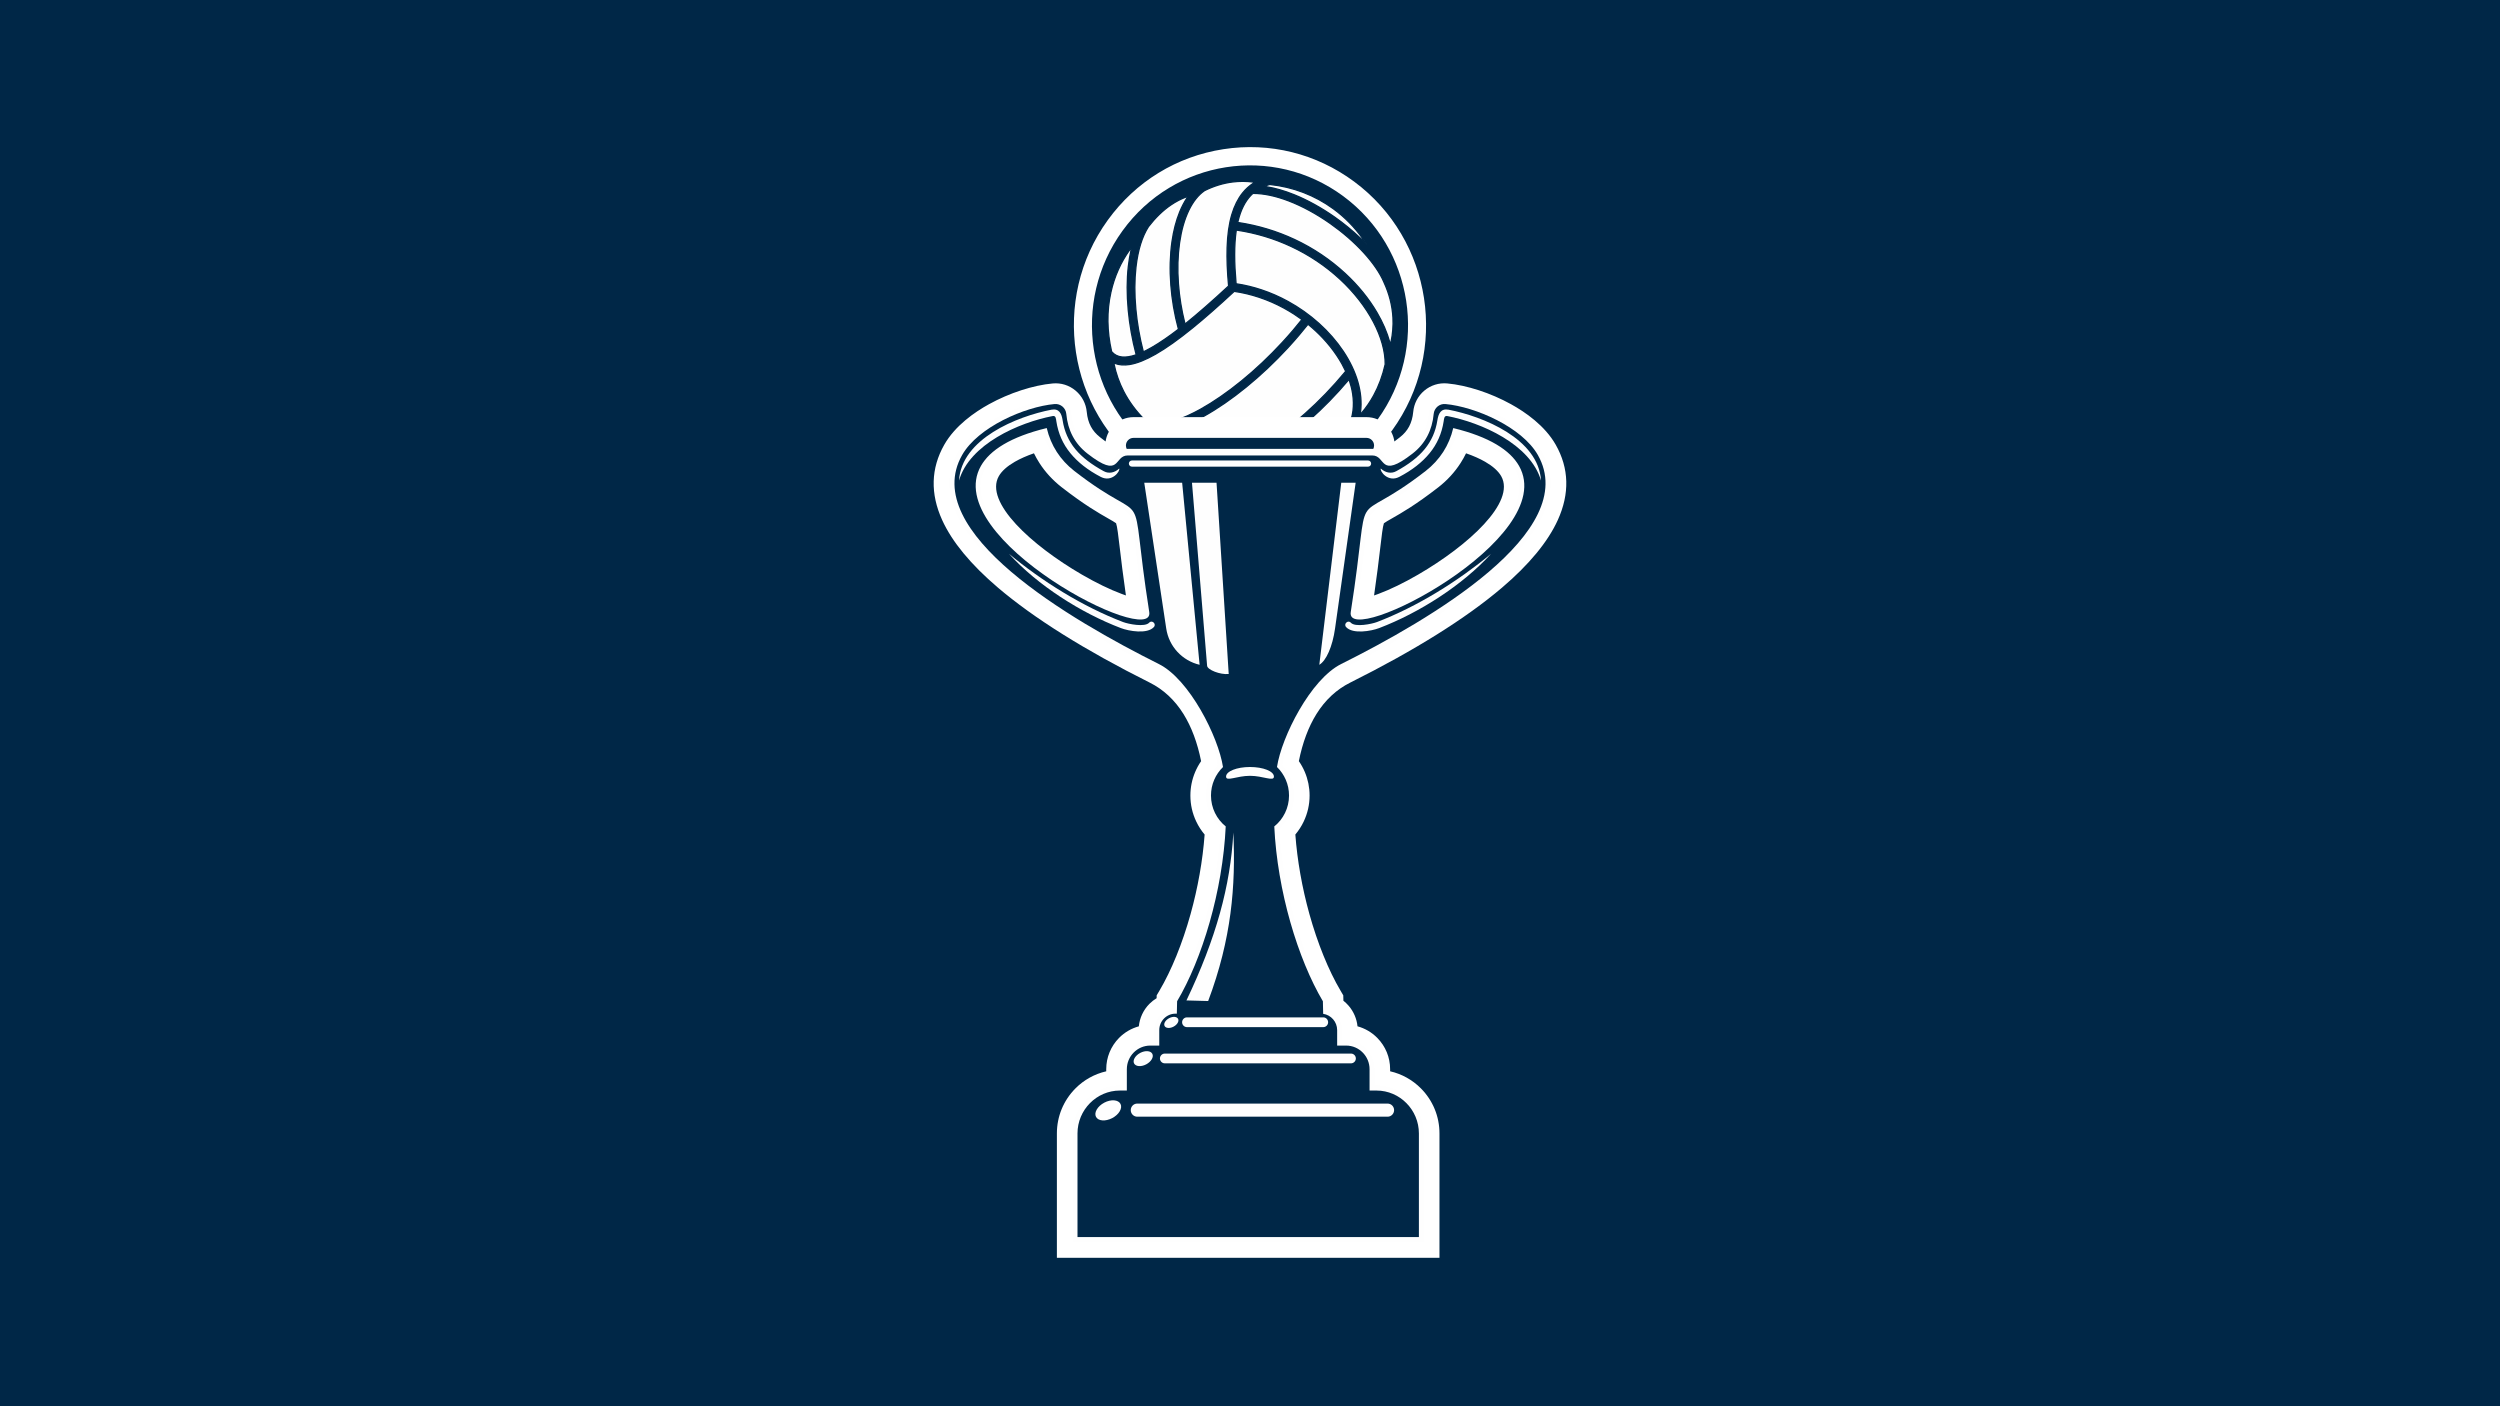
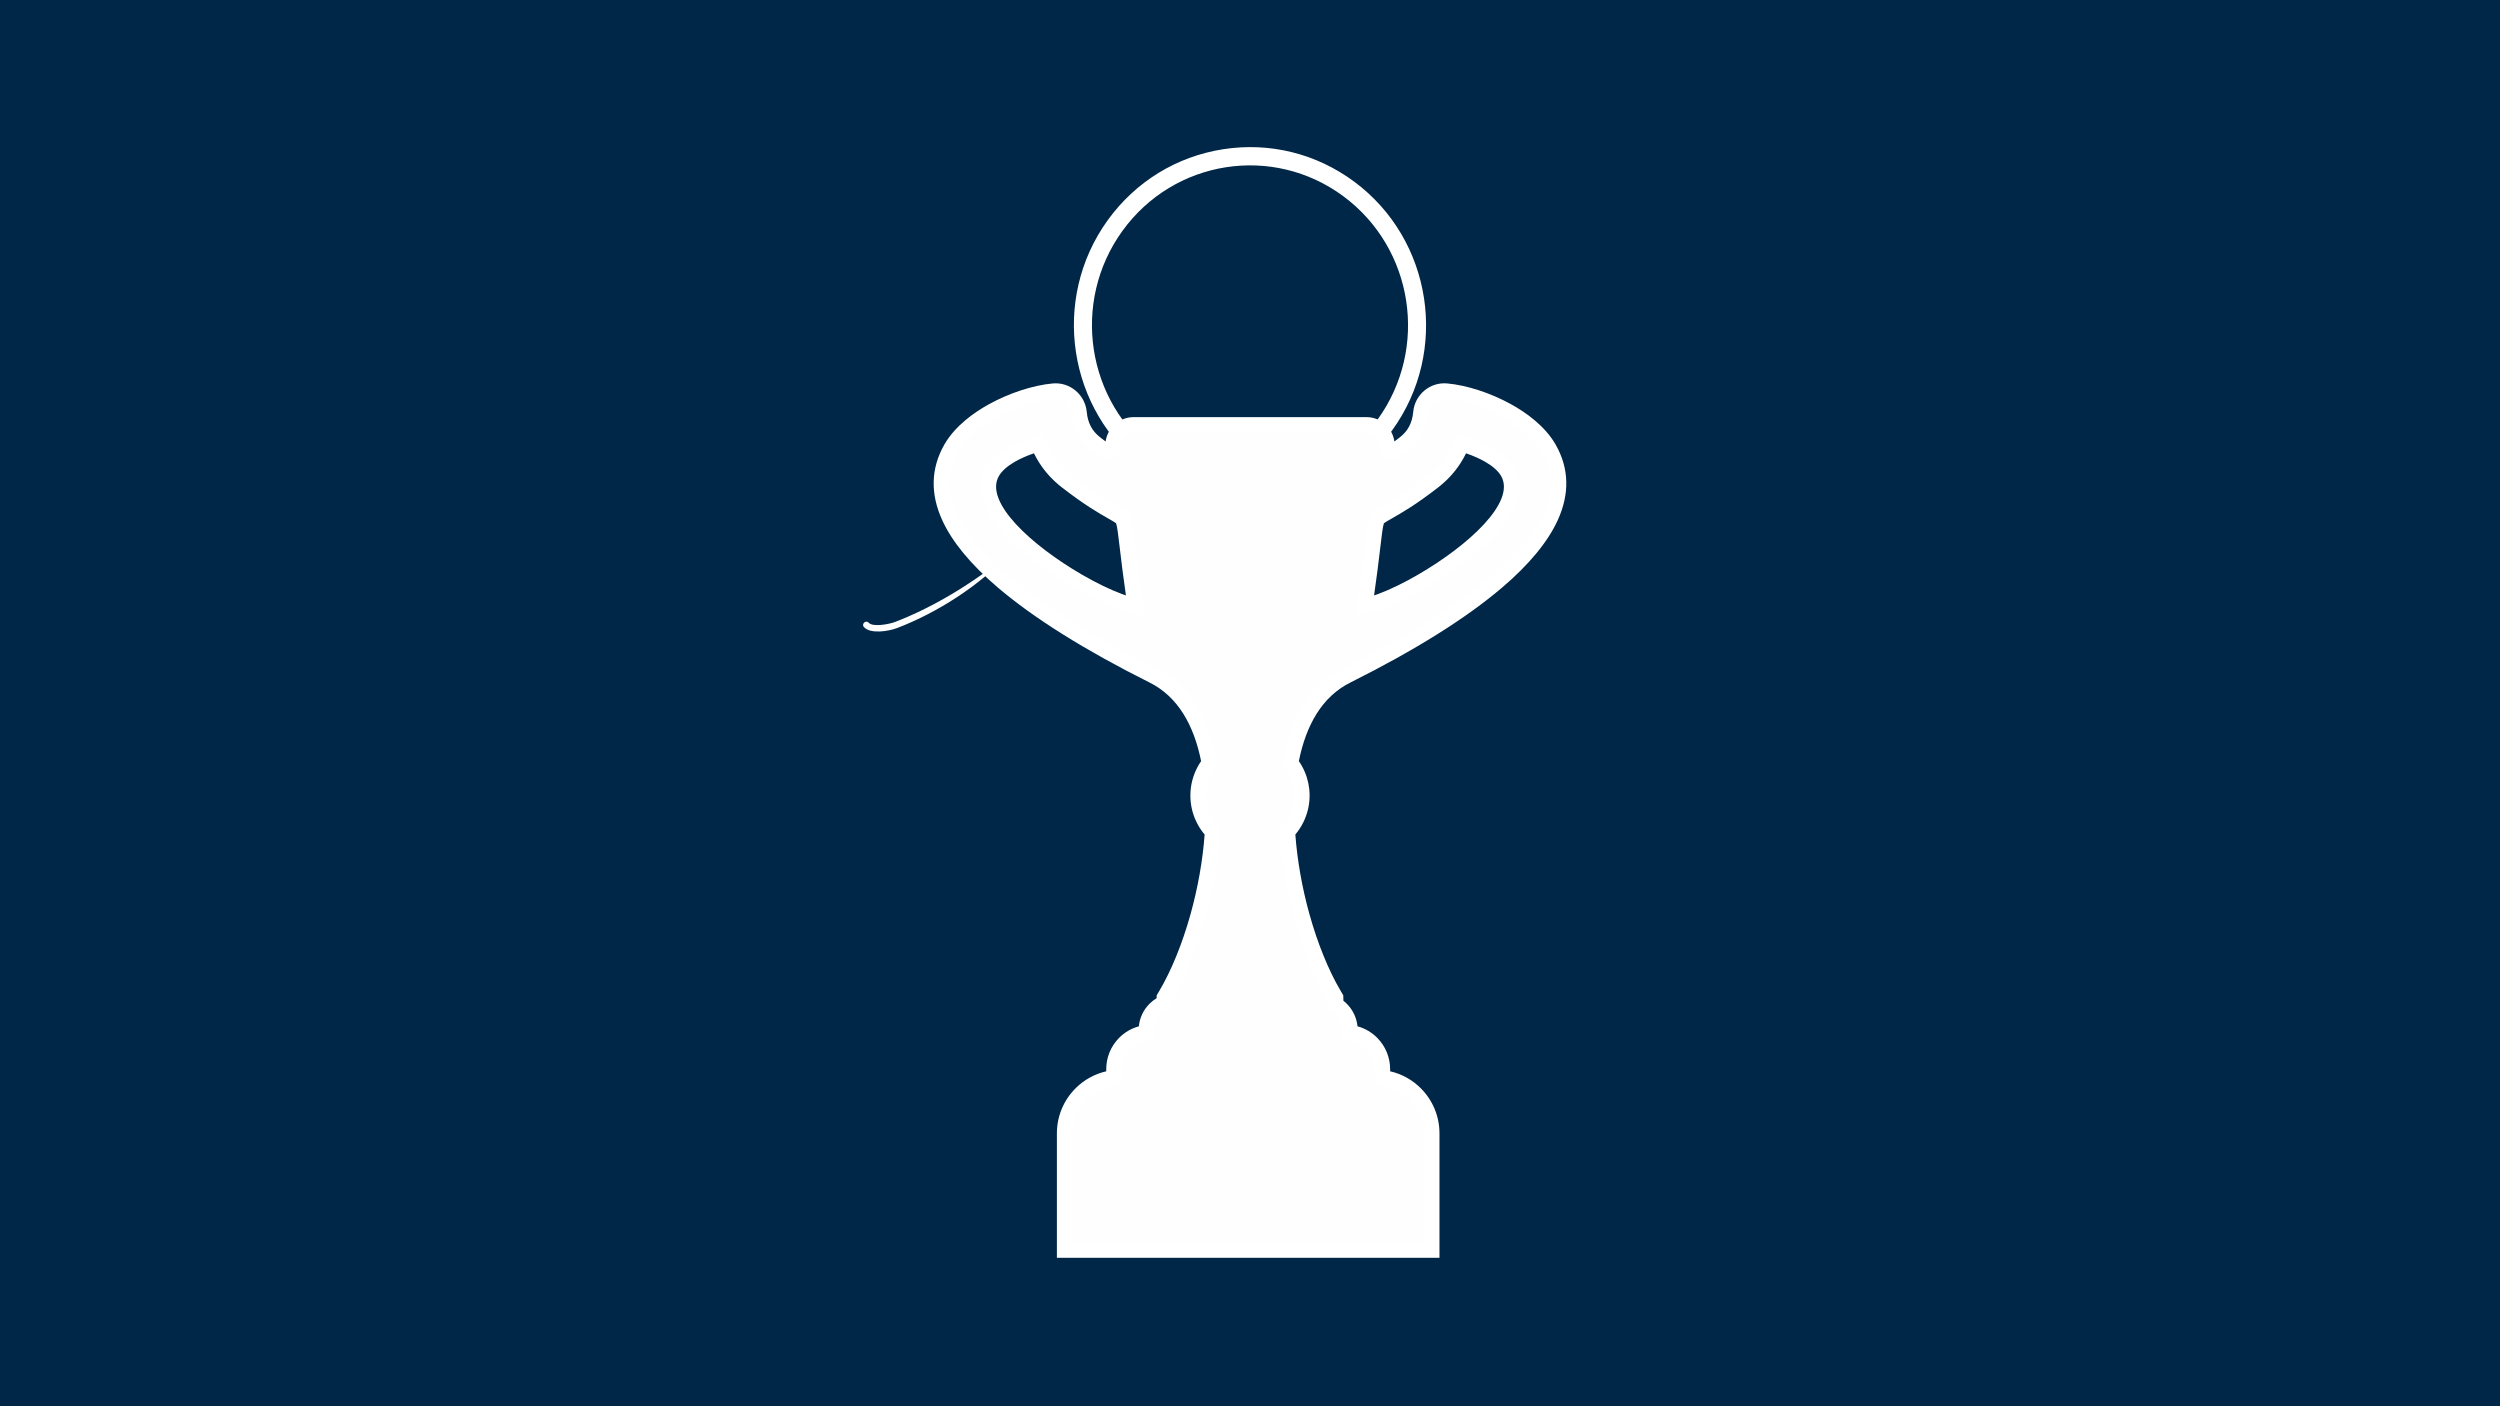
<svg xmlns="http://www.w3.org/2000/svg" id="Layer_1" data-name="Layer 1" viewBox="0 0 1920 1080">
  <defs>
    <style> .cls-1, .cls-2 { fill-rule: evenodd; } .cls-1, .cls-2, .cls-3, .cls-4 { stroke-width: 0px; } .cls-1, .cls-4 { fill: #002747; } .cls-2 { fill: #fefefe; } .cls-3 { fill: #fff; } </style>
  </defs>
  <rect class="cls-4" x="-8.77" width="1928.77" height="1083.71" />
  <g>
    <g>
      <g>
        <path class="cls-2" d="M884.21,354.45c-57.17-42.33-69.59-123.52-27.73-181.34,41.86-57.82,122.14-70.38,179.31-28.05,57.17,42.33,69.59,123.52,27.73,181.34-41.84,57.82-122.13,70.38-179.3,28.04Z" />
        <path class="cls-3" d="M959.72,386.54c-28.53,0-56.23-9.1-79.68-26.46-60.15-44.53-73.27-130.25-29.24-191.07,21.4-29.56,52.92-48.89,88.74-54.43,35.65-5.51,71.31,3.32,100.4,24.86,60.15,44.54,73.26,130.25,29.23,191.07-21.39,29.55-52.89,48.88-88.71,54.42-6.93,1.07-13.87,1.6-20.75,1.6ZM960.25,126.98c-6.16,0-12.36.47-18.56,1.43-32.1,4.96-60.35,22.29-79.54,48.8-39.55,54.63-27.79,131.62,26.23,171.61h0c26.07,19.31,58.02,27.22,89.96,22.28,32.09-4.97,60.33-22.3,79.51-48.8,39.56-54.64,27.79-131.62-26.22-171.61-21-15.55-45.82-23.71-71.37-23.71Z" />
      </g>
      <path class="cls-1" d="M888.31,348.8c-54.09-40.05-65.84-116.85-26.23-171.55,39.59-54.7,115.53-66.57,169.62-26.53,54.09,40.05,65.82,116.85,26.24,171.54-39.6,54.69-115.53,66.58-169.63,26.53Z" />
      <g>
-         <path class="cls-2" d="M975.23,141.68c-1.57.4-3.06.9-4.46,1.47,7.4.99,15.17,3.2,22.97,6.34,10.65,4.28,21.36,10.29,31.28,17.26,6.97,4.9,13.55,10.3,19.45,15.92,1.75,1.65,3.43,3.32,5.04,5.01-6.79-10.78-15.47-20.01-25.5-27.35-14.05-10.27-30.78-16.84-48.78-18.66ZM879.22,322.54c4.88,4.11,12.92,3.5,20.95,1.22,8.35-2.38,16.65-6.59,21.63-9.36,10-5.56,20.79-12.99,31.67-21.85,10.54-8.6,21.16-18.55,31.24-29.47,2.86-3.08,5.65-6.25,8.38-9.45,2.36-2.78,4.62-5.54,6.78-8.26-1.9-1.4-3.89-2.77-5.92-4.09-2.5-1.62-5.08-3.15-7.72-4.6-6.07-3.33-12.51-6.16-19.23-8.39-6.18-2.07-12.59-3.61-19.13-4.55-11.07,10.27-21.81,19.82-31.89,28.01-10.28,8.36-19.9,15.33-28.57,20.27-7.3,4.18-13.96,6.92-19.8,7.88-4.58.74-8.67.39-12.2-1.21,1.45,7.57,3.97,14.9,7.55,21.84,4.07,7.9,9.51,15.31,16.27,22ZM1035.29,328.14c-13.12,13.58-28.88,23.09-45.69,28.03-14.26,4.19-29.28,5.09-44.08,2.41,2.68-.7,5.45-1.58,8.27-2.64,5.87-2.19,12.04-5.17,18.39-8.85,10.8-6.24,22.21-14.56,33.56-24.58,10.28-9.07,20.54-19.53,30.28-31.11,1.31,3.72,2.26,7.45,2.82,11.12.66,4.42.77,8.78.25,12.95-.28,2.26-.76,4.5-1.42,6.68-.62,2.04-1.4,4.05-2.37,5.99ZM928.06,354.28c-9.07-2.13-17.41-5.46-24.78-9.91-6-3.62-11.38-7.98-15.99-13,4.06.24,8.66-.34,13.66-1.68,7.16-1.9,15.18-5.35,23.68-10.07,10.29-5.71,21.37-13.33,32.51-22.41,10.77-8.78,21.61-18.94,31.89-30.06,2.87-3.12,5.72-6.32,8.51-9.61,2.35-2.77,4.7-5.62,7.01-8.56,4.17,3.4,8.06,7.04,11.62,10.84,3.95,4.23,7.48,8.67,10.54,13.24,1.46,2.18,2.79,4.36,3.98,6.51,1.03,1.86,1.97,3.74,2.82,5.6-10.02,12.14-20.59,23.06-31.17,32.43-11.2,9.93-22.43,18.15-33.09,24.31-8.14,4.71-15.9,8.19-22.98,10.29-6.78,2.01-12.95,2.76-18.21,2.08ZM925.06,146.41c7.18-3.58,14.41-5.75,21.59-6.66,5.76-.72,11.48-.63,17.14.24-3.69,2.18-6.83,4.96-9.47,8.25-3.65,4.57-6.35,10.12-8.24,16.47-2.23,7.47-3.35,16.08-3.64,25.52-.29,9.12.17,19.02,1.14,29.42-6.15,5.7-12.17,11.14-17.98,16.21-5.32,4.65-10.5,9.02-15.48,13.02-2.64-10.35-4.31-20.75-5.07-30.81-.83-11.18-.53-21.92.87-31.63,1.36-9.53,3.76-18.05,7.14-25.01,3.17-6.55,7.19-11.72,12-15.02ZM872.6,272.46c-4.1,1.42-7.77,2.03-10.91,1.71-3.19-.32-5.88-1.65-7.97-4.13-3.59-15.63-3.76-31.17-.55-45.62,2.81-12.63,8.19-24.45,16.08-34.8-.17.65-.33,1.31-.49,1.98-.95,4.03-1.68,8.32-2.18,12.82-1.18,10.34-1.19,21.79-.1,33.66,1.04,11.25,3.1,22.9,6.12,34.37ZM881.98,174.14c5.53-7.18,11.3-12.68,17.28-16.74,4.32-2.95,8.76-5.14,13.28-6.69-2.52,3.52-4.71,7.61-6.56,12.16-2.71,6.67-4.69,14.35-5.89,22.71-1.47,10.27-1.79,21.61-.88,33.39.85,11.04,2.79,22.5,5.86,33.85-3.52,2.72-6.94,5.22-10.26,7.5-3.6,2.48-7.05,4.68-10.29,6.53-1.45.83-2.88,1.6-4.22,2.28-.73.37-1.47.74-2.2,1.07-2.85-10.94-4.79-22.04-5.77-32.75-1.05-11.41-1.03-22.41.09-32.34.73-6.38,1.91-12.32,3.55-17.63,1.58-5.08,3.57-9.59,6.01-13.35ZM1063.83,279.83c-1.9,8.52-4.85,16.61-8.89,23.98-2.91,5.31-6.36,10.25-10.37,14.7.13-.76.25-1.53.34-2.3.92-7.39.14-15.12-2.08-22.87-2.3-7.97-6.15-15.96-11.25-23.6-5.06-7.55-11.36-14.79-18.65-21.36-7.09-6.38-15.14-12.14-23.91-16.93-6.35-3.48-13.11-6.46-20.12-8.8-6.3-2.1-12.86-3.71-19.58-4.7-.7-7.8-1.11-15.28-1.11-22.31s.38-13.1,1.26-18.93c15.32,2.23,29.43,6.65,42.15,12.6,14.47,6.76,27.1,15.5,37.59,25.22,11.02,10.21,19.63,21.48,25.54,32.67,5.99,11.38,9.15,22.67,9.08,32.63ZM1062.86,216.73c4.1,8.84,6.42,18.04,6.93,27.22.37,6.92-.28,13.88-1.97,20.76-1.97-8.01-5.46-16.38-10.32-24.68-6.04-10.32-14.23-20.56-24.31-29.9-10.9-10.1-24.01-19.18-39.02-26.21-13.15-6.15-27.75-10.73-43.61-13.06l.33-1.41c.25-1.01.52-2.02.82-3.03,1.14-3.84,2.6-7.33,4.42-10.4,1.69-2.84,3.7-5.37,6.06-7.5,8.55-.03,18,2.12,27.61,5.81,10.77,4.13,21.72,10.19,31.84,17.32,9.68,6.81,18.57,14.56,25.79,22.49,6.96,7.62,12.36,15.39,15.42,22.6Z" />
        <path class="cls-4" d="M962.51,360.61c-5.69,0-11.39-.51-17.08-1.55l-2.22-.4,2.19-.57c2.67-.7,5.44-1.58,8.22-2.63,5.8-2.17,11.97-5.13,18.32-8.82,10.95-6.33,22.21-14.58,33.48-24.52,10.54-9.3,20.71-19.74,30.23-31.05l.56-.67.29.82c1.32,3.73,2.27,7.5,2.84,11.21.68,4.54.76,8.95.25,13.09-.29,2.28-.77,4.56-1.43,6.76-.64,2.12-1.45,4.16-2.4,6.07l-.09.12c-12.94,13.4-28.82,23.14-45.91,28.16-8.99,2.64-18.1,3.97-27.23,3.97ZM947.81,358.45c13.93,2.19,27.92,1.26,41.65-2.77,16.9-4.97,32.61-14.59,45.42-27.84.91-1.84,1.69-3.81,2.31-5.85.65-2.15,1.12-4.37,1.4-6.6.5-4.05.42-8.37-.24-12.82-.51-3.37-1.36-6.79-2.51-10.2-9.38,11.09-19.39,21.34-29.76,30.49-11.32,9.99-22.64,18.27-33.64,24.63-6.4,3.71-12.61,6.7-18.47,8.89-2.07.78-4.12,1.46-6.14,2.06ZM932.04,355.02c-1.4,0-2.75-.08-4.05-.25h-.05c-9.11-2.14-17.49-5.5-24.93-9.98-6.07-3.66-11.49-8.07-16.1-13.09l-.84-.91,1.23.07c3.95.23,8.49-.32,13.5-1.66,7.03-1.87,14.95-5.24,23.57-10.02,10.25-5.68,21.46-13.42,32.44-22.36,11.02-8.98,21.73-19.08,31.84-30.01,3.18-3.46,5.96-6.6,8.49-9.59,2.51-2.96,4.8-5.75,7-8.54l.31-.4.39.32c4.16,3.39,8.09,7.05,11.67,10.89,3.94,4.22,7.5,8.69,10.59,13.3,1.45,2.16,2.79,4.36,4,6.54,1,1.82,1.96,3.72,2.84,5.63l.13.29-.2.24c-9.84,11.92-20.34,22.85-31.22,32.48-11.18,9.91-22.34,18.11-33.17,24.37-8.24,4.76-16.01,8.24-23.09,10.34-5.25,1.56-10.06,2.34-14.37,2.34ZM928.15,353.79c5.12.66,11.16-.04,17.98-2.06,7.01-2.07,14.7-5.52,22.87-10.25,10.77-6.22,21.87-14.38,33-24.25,10.77-9.54,21.17-20.34,30.91-32.13-.83-1.79-1.73-3.57-2.67-5.28-1.2-2.16-2.53-4.34-3.96-6.47-3.05-4.56-6.58-9-10.49-13.18-3.44-3.68-7.2-7.2-11.18-10.47-2.11,2.67-4.31,5.34-6.71,8.17-2.54,3-5.33,6.15-8.52,9.63-10.14,10.97-20.89,21.1-31.94,30.11-11.17,9.11-22.14,16.67-32.58,22.46-8.68,4.82-16.69,8.23-23.79,10.11-4.6,1.23-8.83,1.81-12.59,1.74,4.37,4.59,9.42,8.63,15.05,12.02,7.34,4.42,15.62,7.73,24.61,9.84ZM889.04,326.06c-4.27,0-7.67-1.04-10.14-3.13l-.03-.03c-6.72-6.64-12.22-14.09-16.37-22.12-3.58-6.96-6.14-14.35-7.59-21.97l-.18-.95.88.4c3.35,1.52,7.36,1.91,11.92,1.17,5.56-.92,12.17-3.55,19.63-7.82,8.15-4.65,17.47-11.26,28.5-20.23,9.21-7.49,19.63-16.64,31.87-27.99l.17-.16.24.03c6.41.91,12.88,2.45,19.22,4.57,6.64,2.21,13.14,5.04,19.31,8.43,2.7,1.48,5.31,3.04,7.75,4.62,2.16,1.41,4.16,2.79,5.94,4.11l.42.31-.32.41c-2.24,2.82-4.52,5.6-6.79,8.27-2.91,3.42-5.66,6.51-8.4,9.47-9.94,10.76-20.46,20.7-31.29,29.52-10.9,8.89-21.58,16.25-31.74,21.9-5.43,3.01-13.6,7.08-21.74,9.4-4.25,1.21-8.01,1.82-11.26,1.82ZM879.56,322.18c4.09,3.44,10.98,3.81,20.47,1.11,8.04-2.29,16.15-6.33,21.53-9.31,10.11-5.62,20.74-12.96,31.6-21.8,10.79-8.79,21.28-18.69,31.18-29.42,2.73-2.94,5.47-6.03,8.37-9.43,2.15-2.53,4.32-5.17,6.44-7.84-1.66-1.21-3.5-2.48-5.47-3.77-2.43-1.57-5.01-3.11-7.69-4.58-6.12-3.36-12.57-6.17-19.15-8.36-6.21-2.07-12.53-3.58-18.81-4.49-12.17,11.29-22.56,20.41-31.74,27.87-11.07,9-20.44,15.65-28.63,20.32-7.57,4.33-14.29,7.01-19.97,7.94-4.37.71-8.27.42-11.61-.88,1.46,7.21,3.93,14.19,7.32,20.79,4.09,7.94,9.53,15.29,16.17,21.86ZM1043.79,320.12l.29-1.69c.13-.75.24-1.52.34-2.28.89-7.14.2-14.77-2.07-22.67-2.27-7.84-6.03-15.73-11.18-23.47-5.09-7.59-11.33-14.75-18.57-21.26-7.24-6.51-15.25-12.18-23.82-16.86-6.43-3.52-13.17-6.47-20.04-8.76-6.42-2.14-12.97-3.72-19.49-4.68l-.39-.06-.04-.39c-.75-8.37-1.11-15.68-1.11-22.35,0-7.03.43-13.42,1.27-19l.07-.49.49.07c14.7,2.14,28.93,6.39,42.29,12.64,13.94,6.52,26.63,15.03,37.72,25.31,10.66,9.87,19.53,21.22,25.64,32.81,6.05,11.49,9.21,22.85,9.13,32.86v.1c-1.96,8.72-4.96,16.83-8.95,24.11-2.97,5.43-6.49,10.41-10.44,14.79l-1.15,1.28ZM949.79,217.51c6.45.97,12.93,2.54,19.27,4.66,6.93,2.31,13.73,5.28,20.2,8.83,8.63,4.71,16.71,10.43,24.01,16.99,7.29,6.57,13.6,13.79,18.73,21.45,5.21,7.82,9.02,15.81,11.31,23.74,2.3,8.04,3.01,15.8,2.1,23.07-.03.21-.05.41-.08.62,3.45-4.01,6.53-8.48,9.18-13.32,3.93-7.18,6.9-15.19,8.82-23.8.06-9.83-3.06-21.01-9.02-32.34-6.06-11.49-14.85-22.74-25.43-32.54-11.01-10.2-23.61-18.66-37.46-25.13-13.12-6.14-27.09-10.34-41.52-12.49-.78,5.41-1.18,11.59-1.18,18.36s.35,13.7,1.07,21.87ZM863.36,274.76c-.59,0-1.16-.03-1.71-.08-3.39-.35-6.18-1.79-8.3-4.3l-.08-.09-.03-.12c-3.62-15.76-3.81-31.18-.55-45.84,2.87-12.92,8.31-24.7,16.17-35l1.5-1.97-.62,2.4c-.17.65-.33,1.31-.49,1.97-.94,4.02-1.67,8.31-2.17,12.76-1.17,10.28-1.2,21.57-.1,33.56,1.06,11.39,3.11,22.93,6.1,34.29l.12.45-.44.15c-3.49,1.21-6.65,1.82-9.41,1.82ZM854.18,269.82c1.96,2.28,4.44,3.54,7.56,3.86,2.89.29,6.34-.23,10.26-1.54-2.95-11.27-4.97-22.71-6.02-34-1.11-12.06-1.08-23.42.1-33.77.48-4.33,1.19-8.52,2.09-12.45-6.98,9.7-11.86,20.66-14.51,32.62-3.22,14.47-3.04,29.7.52,45.28ZM877.77,270.91l-.15-.58c-2.84-10.87-4.78-21.92-5.78-32.83-1.06-11.55-1.03-22.46.09-32.45.75-6.5,1.95-12.46,3.57-17.72,1.63-5.23,3.67-9.77,6.06-13.47l.02-.03c5.38-6.99,11.23-12.66,17.39-16.85,4.23-2.88,8.74-5.15,13.4-6.74l1.47-.5-.91,1.27c-2.46,3.44-4.65,7.5-6.5,12.06-2.68,6.6-4.65,14.2-5.85,22.59-1.49,10.37-1.78,21.57-.87,33.28.87,11.27,2.83,22.63,5.85,33.76l.09.32-.26.2c-3.59,2.77-7.05,5.3-10.28,7.51-3.66,2.52-7.14,4.73-10.32,6.55-1.45.83-2.88,1.6-4.24,2.29-.74.37-1.48.74-2.22,1.08l-.54.25ZM882.39,174.43c-2.34,3.63-4.34,8.07-5.94,13.21-1.61,5.2-2.79,11.1-3.53,17.54-1.12,9.92-1.15,20.76-.09,32.24.98,10.66,2.86,21.46,5.6,32.09.55-.26,1.1-.53,1.64-.81,1.35-.68,2.76-1.45,4.2-2.27,3.16-1.81,6.61-4,10.25-6.51,3.13-2.15,6.49-4.6,9.97-7.28-2.98-11.08-4.93-22.39-5.79-33.62-.91-11.78-.61-23.06.88-33.5,1.21-8.47,3.21-16.15,5.92-22.83,1.66-4.08,3.58-7.76,5.73-10.98-4.06,1.52-7.99,3.57-11.7,6.1-6.07,4.12-11.84,9.71-17.15,16.61ZM1067.82,266.82l-.49-1.98c-1.97-8.03-5.43-16.29-10.26-24.54-6.21-10.63-14.36-20.65-24.21-29.78-11.46-10.62-24.54-19.41-38.89-26.13-13.72-6.41-28.35-10.79-43.47-13.02l-.54-.08.45-1.94c.27-1.1.54-2.1.83-3.06,1.17-3.95,2.68-7.49,4.47-10.51,1.75-2.94,3.82-5.51,6.15-7.62l.14-.13h.19c8.27-.01,17.64,1.94,27.79,5.84,10.41,3.99,21.46,10,31.95,17.37,9.68,6.81,18.63,14.61,25.88,22.56,7.16,7.84,12.52,15.7,15.51,22.74,4.11,8.86,6.45,18.08,6.97,27.4.37,7.01-.3,14.04-1.98,20.91l-.48,1.98ZM951.17,170.45c15.03,2.27,29.56,6.65,43.21,13.02,14.45,6.76,27.62,15.61,39.15,26.3,9.92,9.2,18.13,19.3,24.4,30.01,4.49,7.66,7.8,15.34,9.86,22.83,1.32-6.14,1.83-12.4,1.5-18.63-.51-9.2-2.82-18.3-6.88-27.04v-.02c-2.95-6.93-8.25-14.7-15.34-22.46-7.2-7.9-16.09-15.65-25.71-22.41-10.42-7.33-21.4-13.3-31.73-17.26-9.96-3.83-19.12-5.77-27.23-5.77-2.2,2.02-4.16,4.46-5.82,7.26-1.75,2.95-3.22,6.41-4.38,10.29-.29.95-.55,1.93-.82,3l-.21.88ZM909.82,249.76l-.19-.75c-2.6-10.19-4.3-20.58-5.08-30.89-.84-11.21-.54-21.89.88-31.74,1.39-9.73,3.81-18.2,7.18-25.16,3.3-6.82,7.4-11.94,12.17-15.22l.06-.04c7.08-3.52,14.4-5.78,21.75-6.71,5.72-.72,11.53-.64,17.27.24l1.39.21-1.21.71c-3.54,2.09-6.68,4.83-9.34,8.13-3.49,4.37-6.23,9.85-8.15,16.3-2.13,7.12-3.31,15.43-3.62,25.39-.27,8.54.1,18.14,1.14,29.35l.02.25-.18.17c-6.4,5.93-12.45,11.39-17.99,16.22-5.38,4.71-10.59,9.09-15.5,13.03l-.61.49ZM925.31,146.84c-4.62,3.18-8.59,8.16-11.81,14.81-3.33,6.87-5.72,15.23-7.09,24.86-1.41,9.77-1.7,20.38-.87,31.52.75,10,2.39,20.07,4.86,29.97,4.72-3.8,9.71-8.01,14.86-12.52,5.48-4.78,11.46-10.18,17.78-16.04-1.02-11.15-1.39-20.71-1.12-29.23.31-10.05,1.51-18.44,3.66-25.65,1.96-6.57,4.76-12.17,8.33-16.64,2.43-3.03,5.26-5.59,8.43-7.64-5.2-.68-10.46-.69-15.64-.04-7.23.91-14.43,3.13-21.4,6.59ZM1049.15,188.03c-1.61-1.69-3.3-3.37-5.02-4.99-5.95-5.66-12.48-11-19.4-15.87-10.15-7.13-20.93-13.08-31.18-17.2-8.03-3.23-15.71-5.36-22.85-6.31l-1.86-.25,1.74-.71c1.47-.6,2.99-1.1,4.53-1.5l.08-.02h.09c17.74,1.81,34.69,8.29,49.02,18.76,10.22,7.47,18.84,16.72,25.63,27.48l-.79.61ZM972.76,142.94c6.67,1.07,13.78,3.12,21.17,6.09,10.32,4.15,21.17,10.14,31.38,17.31,6.96,4.9,13.53,10.27,19.51,15.96.48.45.95.91,1.43,1.36-6.22-8.84-13.78-16.54-22.52-22.93-14.16-10.35-30.91-16.76-48.45-18.56-.84.22-1.69.47-2.51.75Z" />
      </g>
    </g>
    <g>
      <g>
        <path class="cls-2" d="M870.49,326.35h179.02c4.29,0,8.2,1.78,11.03,4.63,2.84,2.88,4.58,6.84,4.58,11.16,0,.55-.04,1.09-.08,1.62,1.29,1.16,2.4,2.47,3.48,3.76.26.32.52.62,10.35-7.02,3.71-2.88,6.58-6.29,8.61-10.08,2.11-3.99,3.39-8.49,3.85-13.41.46-5.04,2.86-9.42,6.4-12.39,3.55-2.99,8.27-4.62,13.24-4.17,13.6,1.24,31.23,6.75,46.54,15.2,13.52,7.45,25.54,17.34,32.09,28.88,19.8,34.89-2.88,70.66-39.92,102.21-34.34,29.24-81.17,55.04-115.39,72.14-12.05,6.03-21.36,15.1-28.33,26.3-7.24,11.63-12.04,25.58-14.82,40.84,2.2,2.79,4.03,5.88,5.43,9.18,2.06,4.87,3.2,10.21,3.2,15.77,0,6.22-1.43,12.15-3.96,17.46-1.83,3.84-4.25,7.35-7.13,10.39,1.4,21.84,5.42,44.09,11.16,64.72,6.47,23.29,15.09,44.36,24.53,60.34l1.32,2.24.13,5.64c2.04,1.24,3.87,2.8,5.43,4.61,3.41,3.97,5.47,9.13,5.47,14.73v2.1c6.51.69,12.36,3.66,16.74,8.09,5.03,5.09,8.16,12.11,8.16,19.85v6.68c9.88,1.08,18.76,5.6,25.44,12.35,7.7,7.79,12.46,18.53,12.46,30.29v89.53h-281.84v-89.53c0-11.79,4.76-22.52,12.46-30.29,6.67-6.75,15.56-11.27,25.45-12.35v-6.68c0-7.73,3.12-14.76,8.15-19.85,4.39-4.44,10.24-7.41,16.75-8.09v-2.1c0-6.21,2.51-11.85,6.54-15.94,2.05-2.06,4.49-3.71,7.17-4.86l.09-4.19,1.32-2.23c9.47-15.97,18.07-37.04,24.54-60.31,5.74-20.64,9.77-42.9,11.17-64.76-2.89-3.05-5.31-6.56-7.15-10.4-2.54-5.31-3.96-11.25-3.96-17.46,0-5.55,1.14-10.89,3.2-15.76,1.4-3.32,3.23-6.41,5.41-9.2-2.78-15.25-7.58-29.19-14.82-40.82-6.97-11.2-16.27-20.28-28.31-26.3-34.2-17.11-81.04-42.92-115.37-72.15-37.05-31.55-59.73-67.31-39.93-102.2,6.56-11.54,18.57-21.43,32.09-28.88,15.32-8.45,32.94-13.96,46.54-15.2,4.96-.45,9.65,1.17,13.2,4.17,3.55,3,5.99,7.37,6.44,12.39.45,4.94,1.71,9.42,3.82,13.39,2.03,3.81,4.9,7.19,8.64,10.11,9.82,7.63,10.08,7.34,10.34,7.02,1.09-1.29,2.19-2.6,3.49-3.76-.05-.53-.09-1.07-.09-1.62,0-4.31,1.76-8.24,4.57-11.11,2.84-2.85,6.78-4.67,11.04-4.67ZM1047.99,465.56c3.27-.6,7.61-1.92,12.73-3.83,9.16-3.42,20.08-8.67,31.36-15.23,38.17-22.15,80.43-58.39,66.05-83.77-2.69-4.71-7.42-9.21-14.56-13.3-5.59-3.22-12.54-6.14-20.95-8.67-1.6,4.08-3.6,7.96-5.95,11.62-4.15,6.47-9.4,12.19-15.67,17.09-17.09,13.29-27.9,19.42-35.03,23.49-4.92,2.8-7.49,4.27-8.27,5.75-1.44,2.7-2.17,8.96-3.71,22.03-1.2,10.19-2.86,24.23-5.99,44.82ZM819.05,369.47c-6.27-4.9-11.56-10.62-15.71-17.09-2.35-3.66-4.34-7.54-5.96-11.62-8.4,2.53-15.34,5.45-20.96,8.67-7.13,4.1-11.86,8.6-14.54,13.3-14.39,25.38,27.87,61.62,66.03,83.77,11.28,6.55,22.21,11.81,31.36,15.23,5.13,1.91,9.48,3.23,12.74,3.84-3.14-20.6-4.78-34.64-5.98-44.83-1.54-13.07-2.28-19.32-3.72-22.03-.78-1.49-3.35-2.95-8.27-5.75-7.14-4.07-17.9-10.2-35-23.49Z" />
        <path class="cls-3" d="M1105.53,966h-293.84v-95.53c0-13.01,5.04-25.27,14.19-34.51,6.51-6.59,14.79-11.17,23.71-13.2v-1.61c0-9.07,3.51-17.61,9.88-24.07,4.21-4.26,9.47-7.31,15.16-8.86.65-6.51,3.48-12.56,8.13-17.27,1.66-1.67,3.51-3.12,5.52-4.33l.05-2.2,2.12-3.58c9.19-15.5,17.68-36.4,23.92-58.86,5.62-20.19,9.33-41.23,10.79-61.04-2.54-3.02-4.69-6.34-6.4-9.92-3.02-6.31-4.54-13.05-4.54-20.05,0-6.24,1.23-12.32,3.67-18.09,1.23-2.92,2.76-5.71,4.56-8.31-2.82-14.14-7.37-26.31-13.53-36.21-6.68-10.74-15.4-18.85-25.91-24.11-49.71-24.86-88.93-49.41-116.57-72.94-20.86-17.76-35.28-35.23-42.86-51.93-9.2-20.27-8.66-39.72,1.6-57.8,8.35-14.69,23.32-25.06,34.41-31.17,15.59-8.6,33.87-14.55,48.9-15.92,6.42-.59,12.67,1.39,17.61,5.55,4.94,4.17,7.97,10.01,8.55,16.44.38,4.16,1.44,7.9,3.15,11.11,1.64,3.07,4.01,5.84,7.03,8.19,1.75,1.36,3.15,2.43,4.27,3.28.65-4.58,2.75-8.84,6.07-12.23,4.11-4.12,9.69-6.47,15.32-6.47h179.02c5.76,0,11.19,2.27,15.28,6.4,3.35,3.39,5.46,7.68,6.11,12.3,1.12-.85,2.53-1.92,4.29-3.29,2.99-2.32,5.34-5.07,7-8.17,1.71-3.23,2.78-6.99,3.16-11.14.58-6.46,3.61-12.3,8.51-16.43,4.94-4.17,11.21-6.14,17.65-5.55,15.04,1.37,33.31,7.32,48.89,15.92,11.09,6.11,26.07,16.49,34.41,31.17,10.26,18.08,10.8,37.53,1.6,57.8-7.58,16.7-21.99,34.18-42.84,51.94-27.71,23.59-66.94,48.13-116.6,72.94-10.51,5.25-19.23,13.36-25.91,24.1-6.16,9.89-10.71,22.07-13.53,36.21,1.8,2.6,3.33,5.38,4.57,8.29,2.44,5.78,3.68,11.87,3.68,18.11,0,6.97-1.53,13.72-4.55,20.04-1.71,3.58-3.85,6.9-6.39,9.92,1.46,19.78,5.17,40.82,10.78,61.01,6.24,22.44,14.73,43.36,23.92,58.9l2.11,3.6.1,4.15c1.47,1.15,2.83,2.45,4.06,3.88,3.83,4.46,6.18,9.97,6.77,15.75,5.7,1.55,10.95,4.6,15.16,8.87,6.38,6.45,9.89,15,9.89,24.06v1.61c8.91,2.02,17.18,6.6,23.71,13.2,9.15,9.26,14.19,21.51,14.19,34.51v95.53ZM823.69,954h269.84v-83.53c0-9.82-3.81-19.08-10.72-26.07-5.88-5.95-13.63-9.71-21.82-10.61l-5.35-.58v-12.06c0-5.89-2.28-11.44-6.43-15.63-3.53-3.57-8.18-5.83-13.1-6.35l-5.37-.57v-7.5c0-3.96-1.43-7.8-4.02-10.83-1.15-1.34-2.49-2.48-3.99-3.39l-2.81-1.7-.17-7.37-.53-.9c-9.84-16.65-18.53-38.01-25.14-61.78-6.07-21.83-10-44.63-11.37-65.95l-.17-2.61,1.8-1.9c2.48-2.61,4.52-5.59,6.08-8.85,2.24-4.7,3.38-9.71,3.38-14.88,0-4.63-.92-9.15-2.73-13.43-1.18-2.79-2.74-5.42-4.62-7.81l-1.67-2.12.48-2.66c3.04-16.72,8.3-31.17,15.63-42.94,7.88-12.65,18.22-22.23,30.74-28.49,48.79-24.38,87.21-48.38,114.18-71.34,19.5-16.61,32.85-32.68,39.7-47.76,7.63-16.81,7.27-32.16-1.11-46.92-5.5-9.69-15.8-18.89-29.77-26.59-13.99-7.72-30.92-13.27-44.19-14.48-3.23-.29-6.36.69-8.83,2.78-2.47,2.08-3.99,5.05-4.29,8.35-.53,5.75-2.05,11.02-4.52,15.68-2.47,4.62-5.91,8.65-10.24,12.01-4.7,3.65-7.55,5.75-9.23,6.82-5.27,3.34-8.44.45-9.39-.69h0c-.93-1.1-1.89-2.25-2.9-3.15l-2.19-1.97.22-2.94c.03-.43.06-.8.06-1.18,0-2.61-1.01-5.08-2.85-6.94-1.81-1.83-4.22-2.84-6.75-2.84h-179.02c-2.47,0-4.95,1.06-6.79,2.91-1.81,1.84-2.82,4.3-2.82,6.88,0,.29.02.62.06,1.06l.28,3.02-2.26,2.02c-.97.86-1.89,1.96-2.86,3.12-1.06,1.3-4.17,4.04-9.42.71-1.68-1.07-4.53-3.17-9.23-6.82-4.36-3.4-7.8-7.44-10.25-12.02-2.46-4.64-3.98-9.9-4.51-15.67-.3-3.28-1.84-6.25-4.34-8.36-2.47-2.08-5.59-3.06-8.78-2.77-13.26,1.21-30.2,6.76-44.19,14.48-13.96,7.7-24.26,16.89-29.77,26.59-8.38,14.76-8.74,30.1-1.11,46.91,6.84,15.08,20.2,31.15,39.71,47.76,26.9,22.91,65.31,46.92,114.16,71.35,12.52,6.26,22.85,15.85,30.72,28.5,7.32,11.77,12.58,26.21,15.62,42.92l.48,2.65-1.66,2.12c-1.87,2.39-3.42,5.02-4.6,7.83-1.81,4.29-2.73,8.81-2.73,13.43,0,5.19,1.13,10.2,3.37,14.88,1.56,3.26,3.61,6.24,6.09,8.86l1.8,1.9-.17,2.61c-1.37,21.34-5.3,44.16-11.37,65.98-6.61,23.78-15.31,45.14-25.16,61.76l-.52.87-.14,6.48-3.55,1.52c-2,.86-3.78,2.06-5.28,3.57-3.09,3.13-4.8,7.29-4.8,11.71v7.5l-5.37.57c-4.92.52-9.58,2.77-13.11,6.35-4.14,4.19-6.42,9.74-6.42,15.63v12.06l-5.35.58c-8.21.89-15.96,4.66-21.83,10.6-6.92,6.99-10.72,16.25-10.72,26.08v83.53ZM846.89,343.65s-.01.02-.02.03l.02-.03ZM879.21,473.01l-8.3-1.55c-3.57-.67-8.19-2.05-13.73-4.11-9.73-3.64-20.89-9.05-32.28-15.66-12.87-7.47-37.01-22.84-54.17-41.84-11.9-13.18-24-32.57-14.07-50.07,3.32-5.83,8.96-11.05,16.77-15.55,6.14-3.52,13.62-6.62,22.21-9.21l5.28-1.59,2.03,5.12c1.47,3.7,3.3,7.26,5.43,10.58,3.74,5.83,8.56,11.08,14.35,15.6,16.75,13.03,27.3,19.03,34.28,23.01,6.01,3.42,9.02,5.14,10.61,8.18,1.95,3.68,2.65,9.66,4.36,24.11l.03.25c1.2,10.15,2.83,24.05,5.93,44.38l1.27,8.35ZM794.08,348.13c-5.6,1.94-10.52,4.12-14.67,6.5-5.93,3.41-10.07,7.13-12.32,11.07-11.3,19.93,25.16,53.17,63.83,75.61,10.81,6.28,21.34,11.39,30.45,14.79,1.16.43,2.28.83,3.34,1.2-2.27-15.66-3.6-26.99-4.62-35.62l-.03-.25c-1.13-9.62-2.04-17.33-2.91-19.59-.92-.74-3.54-2.23-6.08-3.68-7.28-4.15-18.27-10.41-35.71-23.97h-.01c-6.86-5.37-12.6-11.62-17.07-18.59-1.54-2.4-2.95-4.9-4.21-7.48ZM857.01,401.52s0,0,0,.01c0,0,0,0,0-.01ZM1040.79,472.98l1.26-8.32c3.1-20.4,4.74-34.32,5.94-44.48l.02-.15c1.7-14.48,2.4-20.45,4.37-24.14,1.6-3.02,4.61-4.73,10.6-8.15l.14-.08c6.98-3.98,17.54-9.99,34.17-22.93,5.72-4.47,10.54-9.72,14.3-15.59,2.15-3.36,3.97-6.92,5.41-10.57l2.02-5.14,5.29,1.59c8.62,2.59,16.1,5.69,22.22,9.22,7.8,4.48,13.45,9.7,16.78,15.53,9.93,17.52-2.17,36.91-14.07,50.09-17.16,19.01-41.3,34.38-54.17,41.84-11.36,6.6-22.52,12.02-32.27,15.66-5.58,2.08-10.2,3.46-13.75,4.11l-8.28,1.52ZM1062.84,401.86c-.87,2.27-1.77,9.94-2.89,19.52l-.02.21c-1.02,8.65-2.36,20-4.64,35.72,1.07-.37,2.19-.77,3.35-1.2,9.12-3.4,19.65-8.52,30.44-14.79,38.67-22.44,75.14-55.68,63.84-75.62-2.25-3.93-6.4-7.65-12.33-11.06-4.14-2.38-9.05-4.56-14.66-6.5-1.25,2.57-2.65,5.07-4.2,7.48-4.5,7.01-10.23,13.27-17.03,18.58-17.33,13.47-28.33,19.74-35.61,23.89l-.14.08c-2.55,1.45-5.18,2.95-6.09,3.69Z" />
      </g>
-       <path class="cls-1" d="M870.49,336.29h179.02c3.18,0,5.78,2.63,5.78,5.85,0,.95-.22,1.84-.62,2.63-.24-.02-.5-.04-.75-.04h-187.84c-.26,0-.51.02-.75.04-.4-.8-.62-1.68-.62-2.63,0-3.22,2.6-5.85,5.78-5.85ZM980.72,589.07c3.56-23.27,25.82-67.37,49.24-79.07,67.52-33.74,184.58-101.59,151.12-160.54-12.16-21.43-48.04-37.06-71-39.16-4.56-.42-8.59,2.99-9.01,7.6-1.14,12.42-6.39,22.81-16.22,30.44-25.93,20.16-20.05,1.45-30.93,1.45h-187.84c-10.88,0-5,18.71-30.94-1.45-9.83-7.68-15.07-17.97-16.22-30.44-.41-4.61-4.44-8.01-9-7.6-22.95,2.09-58.83,17.73-71,39.16-33.46,58.95,83.62,126.76,151.12,160.54,23.43,11.72,45.65,55.8,49.23,79.09-5.69,5.52-9.23,13.28-9.23,21.87,0,9.61,4.42,18.18,11.32,23.73-2.35,49.67-18.06,101.74-37.34,134.28l-.2,9.52h-1.01c-6.87,0-12.49,5.68-12.49,12.63v11.89h-6.94c-9.88,0-17.96,8.17-17.96,18.15v16.38h-5.31c-17.92,0-32.59,14.83-32.59,32.94v79.59h262.2v-79.59c0-18.11-14.66-32.94-32.58-32.94h-5.31v-16.38c0-9.98-8.08-18.15-17.96-18.15h-6.93v-11.89c0-6.34-4.69-11.63-10.74-12.5l-.21-9.64c-19.23-32.54-34.97-84.61-37.34-134.28,6.9-5.55,11.33-14.11,11.33-23.73,0-8.6-3.55-16.37-9.25-21.89ZM1037.38,470.08c-4.47,28.58,160.95-56.43,129.25-112.26-6.83-12.02-22.74-22.32-50.54-29.06-3.13,13.38-10.35,24.47-21.09,32.88-61.6,47.88-40.73.56-57.62,108.44ZM824.99,361.63c-10.73-8.4-17.95-19.5-21.09-32.88-27.8,6.74-43.7,17.03-50.54,29.06-31.69,55.83,133.73,140.85,129.26,112.26-16.89-107.89,3.98-60.56-57.63-108.44Z" />
-       <path class="cls-2" d="M1060.44,359.83c-.9,1.99,5.55,10.9,14.15,6.44,9.99-5.19,17.65-11.26,23.33-18.18,5.74-7.01,9.34-15.03,10.82-24.57.32-2.07.37-4.47,2.84-3.99,25.89,5,63.86,21.59,71.91,49.55-1.86-32.06-44.47-49.31-70.99-54.43-5.95-1.14-7.8,3.05-8.59,8.11-1.34,8.62-4.58,15.85-9.75,22.16-5.24,6.39-12.53,11.89-21.9,16.99-4.05,2.2-8.59.97-11.82-2.08ZM848.1,846.83c5.2-2.73,10.78-2.29,12.46.99,1.68,3.27-1.17,8.15-6.37,10.88-5.21,2.72-10.78,2.3-12.47-.98-1.68-3.28,1.18-8.14,6.37-10.88ZM873.39,847.55h192.3c2.73,0,4.98,2.26,4.98,5.03s-2.25,5.04-4.98,5.04h-192.3c-2.73,0-4.97-2.26-4.97-5.04s2.24-5.03,4.97-5.03ZM875.72,808.62c3.87-2.02,8.01-1.71,9.27.73,1.25,2.43-.88,6.05-4.74,8.09-3.87,2.03-8.02,1.7-9.28-.73-1.24-2.43.88-6.05,4.75-8.09ZM894.53,809.15h143.05c2.05,0,3.71,1.69,3.71,3.75s-1.66,3.74-3.71,3.74h-143.05c-2.03,0-3.7-1.69-3.7-3.74s1.67-3.75,3.7-3.75ZM897.91,781.95c2.87-1.51,5.94-1.27,6.86.54.93,1.81-.64,4.48-3.51,5.99-2.86,1.5-5.94,1.26-6.86-.54-.93-1.8.65-4.48,3.51-5.99ZM911.56,781.34h104.74c2.03,0,3.7,1.69,3.7,3.75s-1.67,3.74-3.7,3.74h-104.74c-2.04,0-3.7-1.68-3.7-3.74s1.66-3.75,3.7-3.75ZM959.99,589.06c10.15,0,18.38,3.29,18.38,7.36s-8.23-.59-18.38-.59-18.37,4.65-18.37.59,8.23-7.36,18.37-7.36ZM927.87,768.79l-16.68-.46c22.71-47.58,33.81-87.95,36.02-128.98,1.87,41.03-1.36,81.58-19.34,129.44ZM869.31,353.66h181.38c1.3,0,2.34,1.07,2.34,2.37s-1.04,2.36-2.34,2.36h-181.38c-1.29,0-2.34-1.06-2.34-2.36s1.06-2.37,2.34-2.37ZM934.3,370.73l9.35,146.88c-6.56.72-16.34-3.21-16.59-6.27l-11.62-140.61h18.86ZM1030.09,370.73l-16.86,139.83c5.32-3.15,10.12-13.96,12.08-27.83l15.83-112h-11.05ZM907.89,370.73h-29.1l16.88,112c2.1,13.87,12.33,24.68,25.63,27.83l-13.41-139.83ZM859.57,359.83c.88,1.99-5.56,10.9-14.15,6.44-9.99-5.19-17.65-11.26-23.32-18.18-5.76-7.01-9.35-15.03-10.83-24.57-.33-2.07-.36-4.47-2.85-3.99-25.89,5-63.86,21.59-71.9,49.55,1.87-32.06,44.47-49.31,70.98-54.43,5.95-1.14,7.81,3.05,8.59,8.11,1.34,8.62,4.58,15.85,9.75,22.16,5.25,6.39,12.53,11.89,21.9,16.99,4.04,2.2,8.59.97,11.82-2.08ZM774.85,425.28c25.36,21.06,56.66,40.61,87.64,52.44,4.02,1.54,16.76,4.14,20.08.5,2.18-2.39,5.79.97,3.6,3.37-5.11,5.58-19.17,3.15-25.4.76-30.75-11.74-63.95-32.88-85.92-57.08ZM1145.15,425.28c-21.97,24.2-55.18,45.34-85.93,57.08-6.23,2.38-20.3,4.82-25.4-.76-2.18-2.39,1.43-5.76,3.61-3.37,3.32,3.64,16.05,1.03,20.08-.5,30.98-11.84,62.28-31.39,87.65-52.44Z" />
+       <path class="cls-2" d="M1060.44,359.83c-.9,1.99,5.55,10.9,14.15,6.44,9.99-5.19,17.65-11.26,23.33-18.18,5.74-7.01,9.34-15.03,10.82-24.57.32-2.07.37-4.47,2.84-3.99,25.89,5,63.86,21.59,71.91,49.55-1.86-32.06-44.47-49.31-70.99-54.43-5.95-1.14-7.8,3.05-8.59,8.11-1.34,8.62-4.58,15.85-9.75,22.16-5.24,6.39-12.53,11.89-21.9,16.99-4.05,2.2-8.59.97-11.82-2.08ZM848.1,846.83c5.2-2.73,10.78-2.29,12.46.99,1.68,3.27-1.17,8.15-6.37,10.88-5.21,2.72-10.78,2.3-12.47-.98-1.68-3.28,1.18-8.14,6.37-10.88ZM873.39,847.55h192.3c2.73,0,4.98,2.26,4.98,5.03s-2.25,5.04-4.98,5.04h-192.3c-2.73,0-4.97-2.26-4.97-5.04s2.24-5.03,4.97-5.03ZM875.72,808.62c3.87-2.02,8.01-1.71,9.27.73,1.25,2.43-.88,6.05-4.74,8.09-3.87,2.03-8.02,1.7-9.28-.73-1.24-2.43.88-6.05,4.75-8.09ZM894.53,809.15h143.05c2.05,0,3.71,1.69,3.71,3.75s-1.66,3.74-3.71,3.74h-143.05c-2.03,0-3.7-1.69-3.7-3.74s1.67-3.75,3.7-3.75ZM897.91,781.95c2.87-1.51,5.94-1.27,6.86.54.93,1.81-.64,4.48-3.51,5.99-2.86,1.5-5.94,1.26-6.86-.54-.93-1.8.65-4.48,3.51-5.99ZM911.56,781.34h104.74c2.03,0,3.7,1.69,3.7,3.75s-1.67,3.74-3.7,3.74h-104.74c-2.04,0-3.7-1.68-3.7-3.74s1.66-3.75,3.7-3.75ZM959.99,589.06c10.15,0,18.38,3.29,18.38,7.36s-8.23-.59-18.38-.59-18.37,4.65-18.37.59,8.23-7.36,18.37-7.36ZM927.87,768.79l-16.68-.46c22.71-47.58,33.81-87.95,36.02-128.98,1.87,41.03-1.36,81.58-19.34,129.44ZM869.31,353.66h181.38c1.3,0,2.34,1.07,2.34,2.37s-1.04,2.36-2.34,2.36h-181.38c-1.29,0-2.34-1.06-2.34-2.36s1.06-2.37,2.34-2.37ZM934.3,370.73l9.35,146.88c-6.56.72-16.34-3.21-16.59-6.27l-11.62-140.61h18.86ZM1030.09,370.73l-16.86,139.83c5.32-3.15,10.12-13.96,12.08-27.83l15.83-112h-11.05ZM907.89,370.73h-29.1l16.88,112c2.1,13.87,12.33,24.68,25.63,27.83l-13.41-139.83ZM859.57,359.83c.88,1.99-5.56,10.9-14.15,6.44-9.99-5.19-17.65-11.26-23.32-18.18-5.76-7.01-9.35-15.03-10.83-24.57-.33-2.07-.36-4.47-2.85-3.99-25.89,5-63.86,21.59-71.9,49.55,1.87-32.06,44.47-49.31,70.98-54.43,5.95-1.14,7.81,3.05,8.59,8.11,1.34,8.62,4.58,15.85,9.75,22.16,5.25,6.39,12.53,11.89,21.9,16.99,4.04,2.2,8.59.97,11.82-2.08ZM774.85,425.28c25.36,21.06,56.66,40.61,87.64,52.44,4.02,1.54,16.76,4.14,20.08.5,2.18-2.39,5.79.97,3.6,3.37-5.11,5.58-19.17,3.15-25.4.76-30.75-11.74-63.95-32.88-85.92-57.08Zc-21.97,24.2-55.18,45.34-85.93,57.08-6.23,2.38-20.3,4.82-25.4-.76-2.18-2.39,1.43-5.76,3.61-3.37,3.32,3.64,16.05,1.03,20.08-.5,30.98-11.84,62.28-31.39,87.65-52.44Z" />
    </g>
  </g>
</svg>